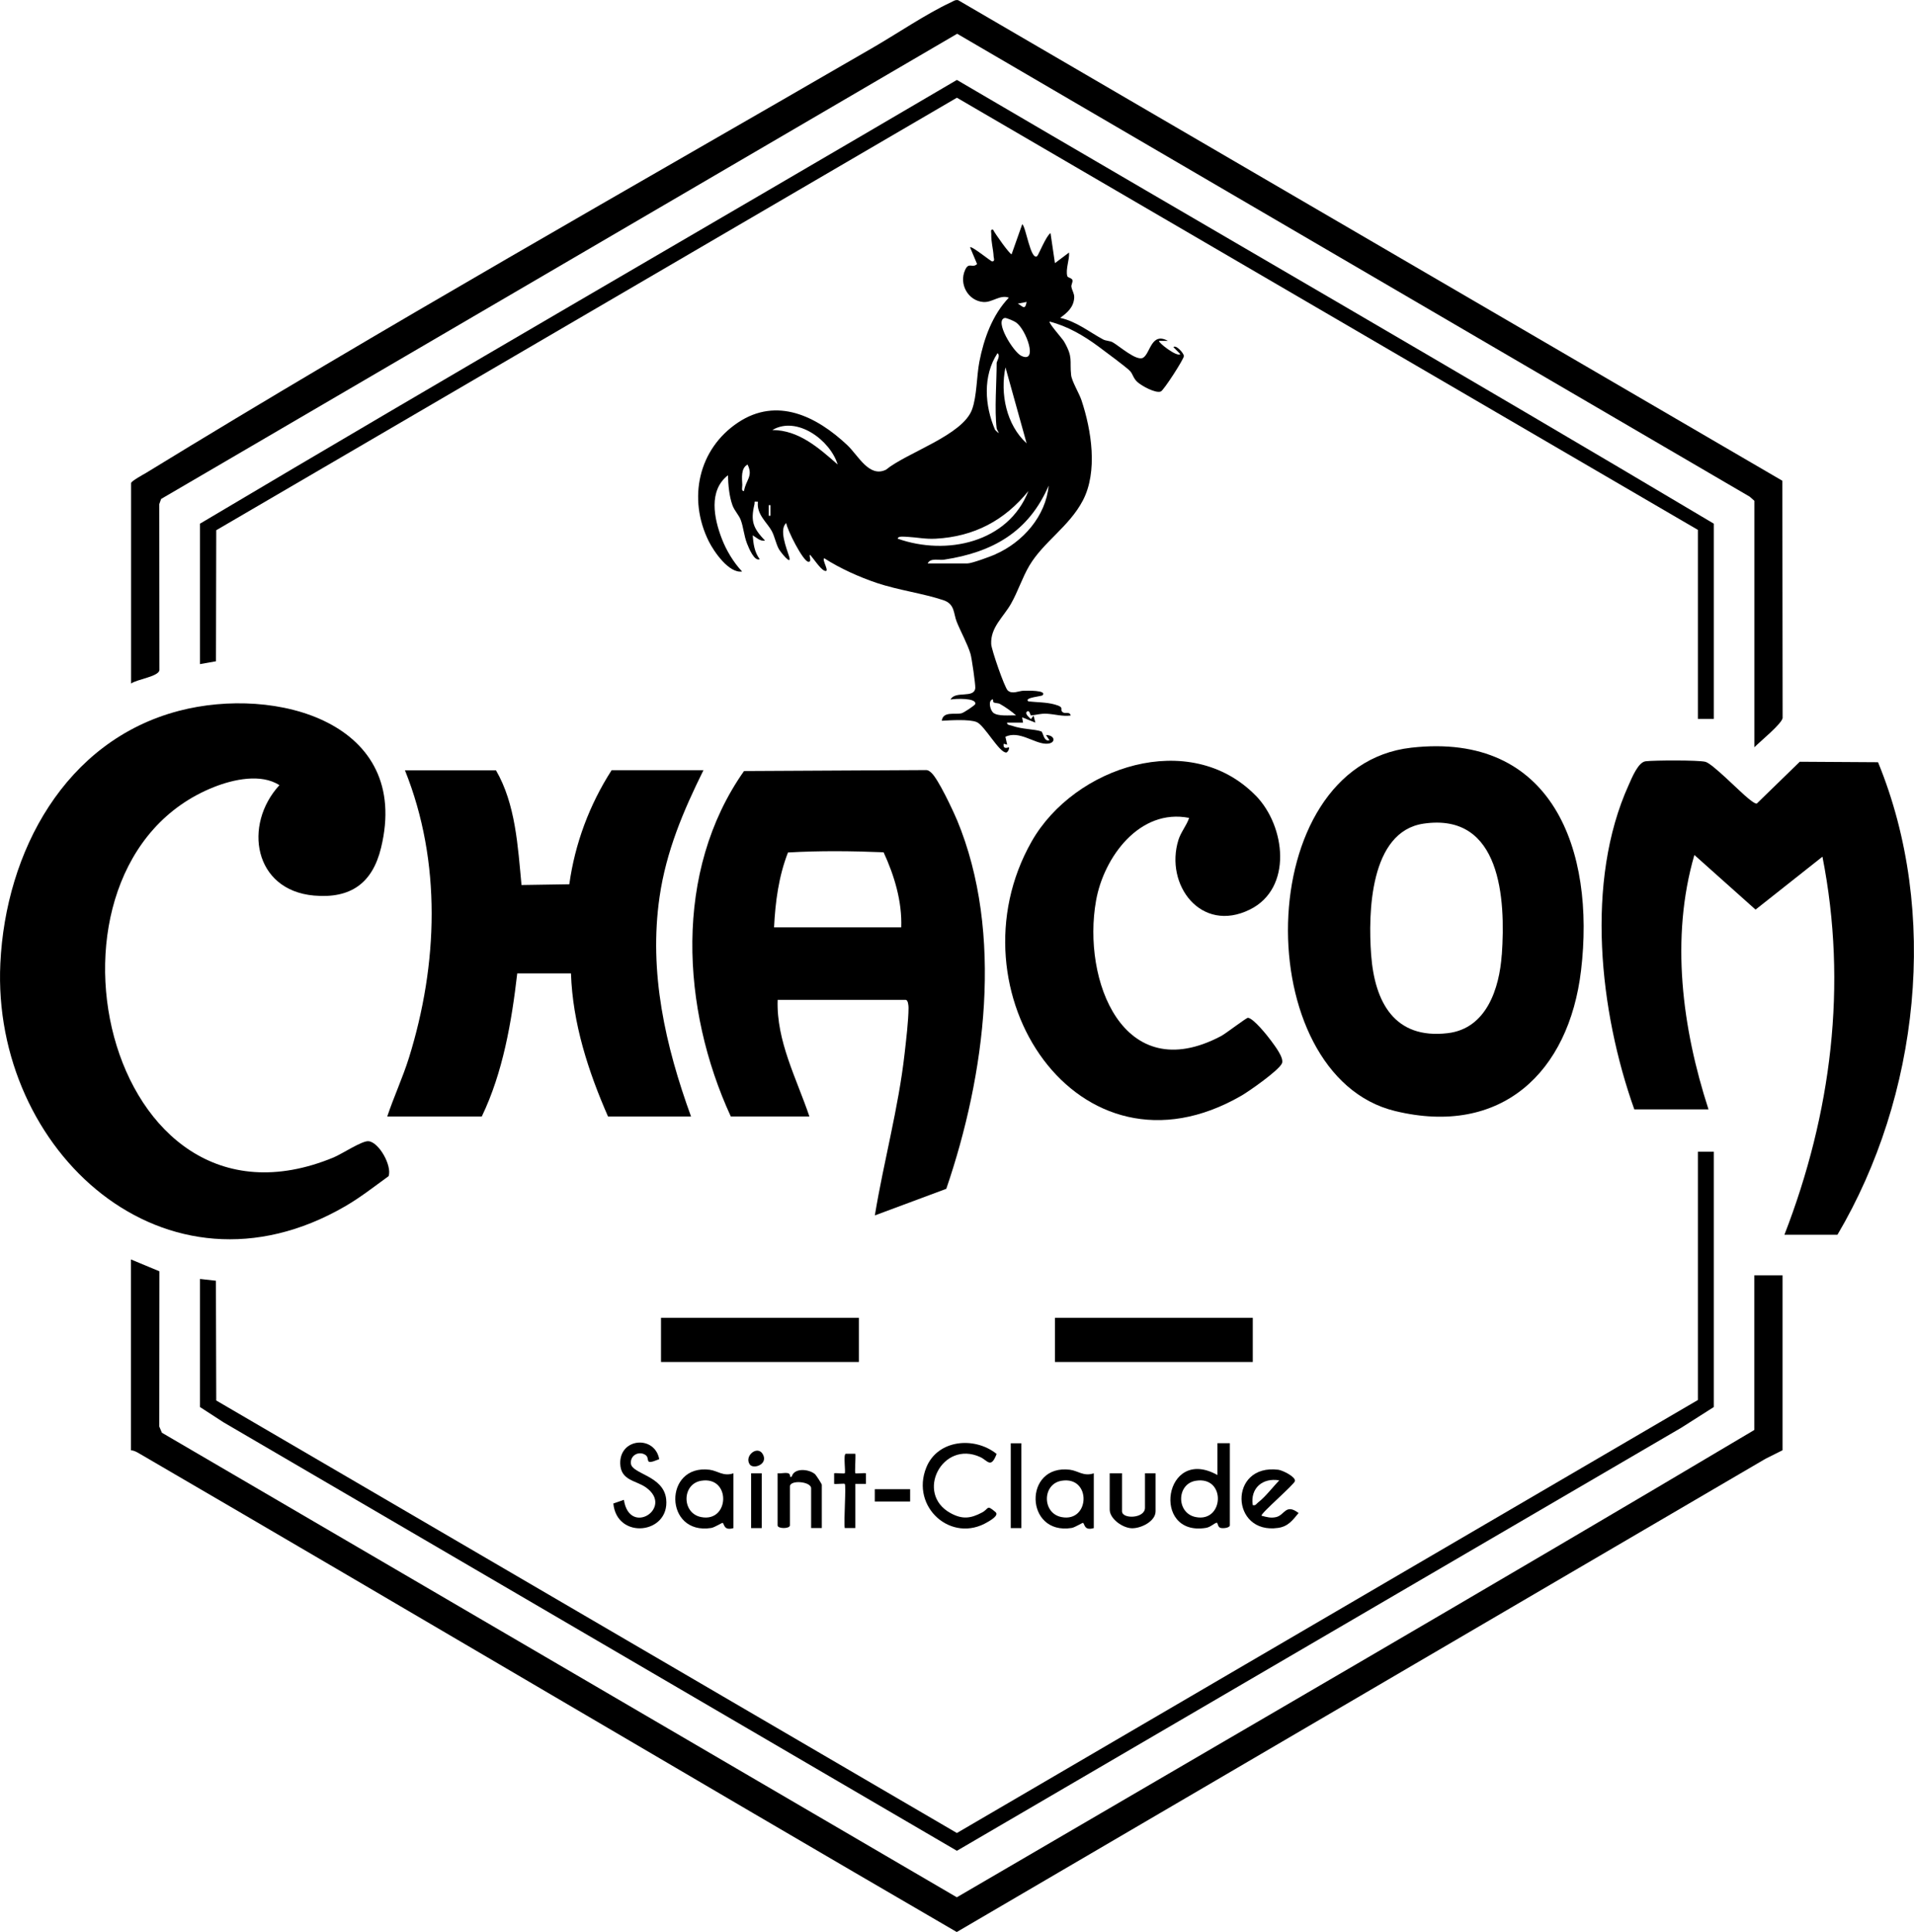
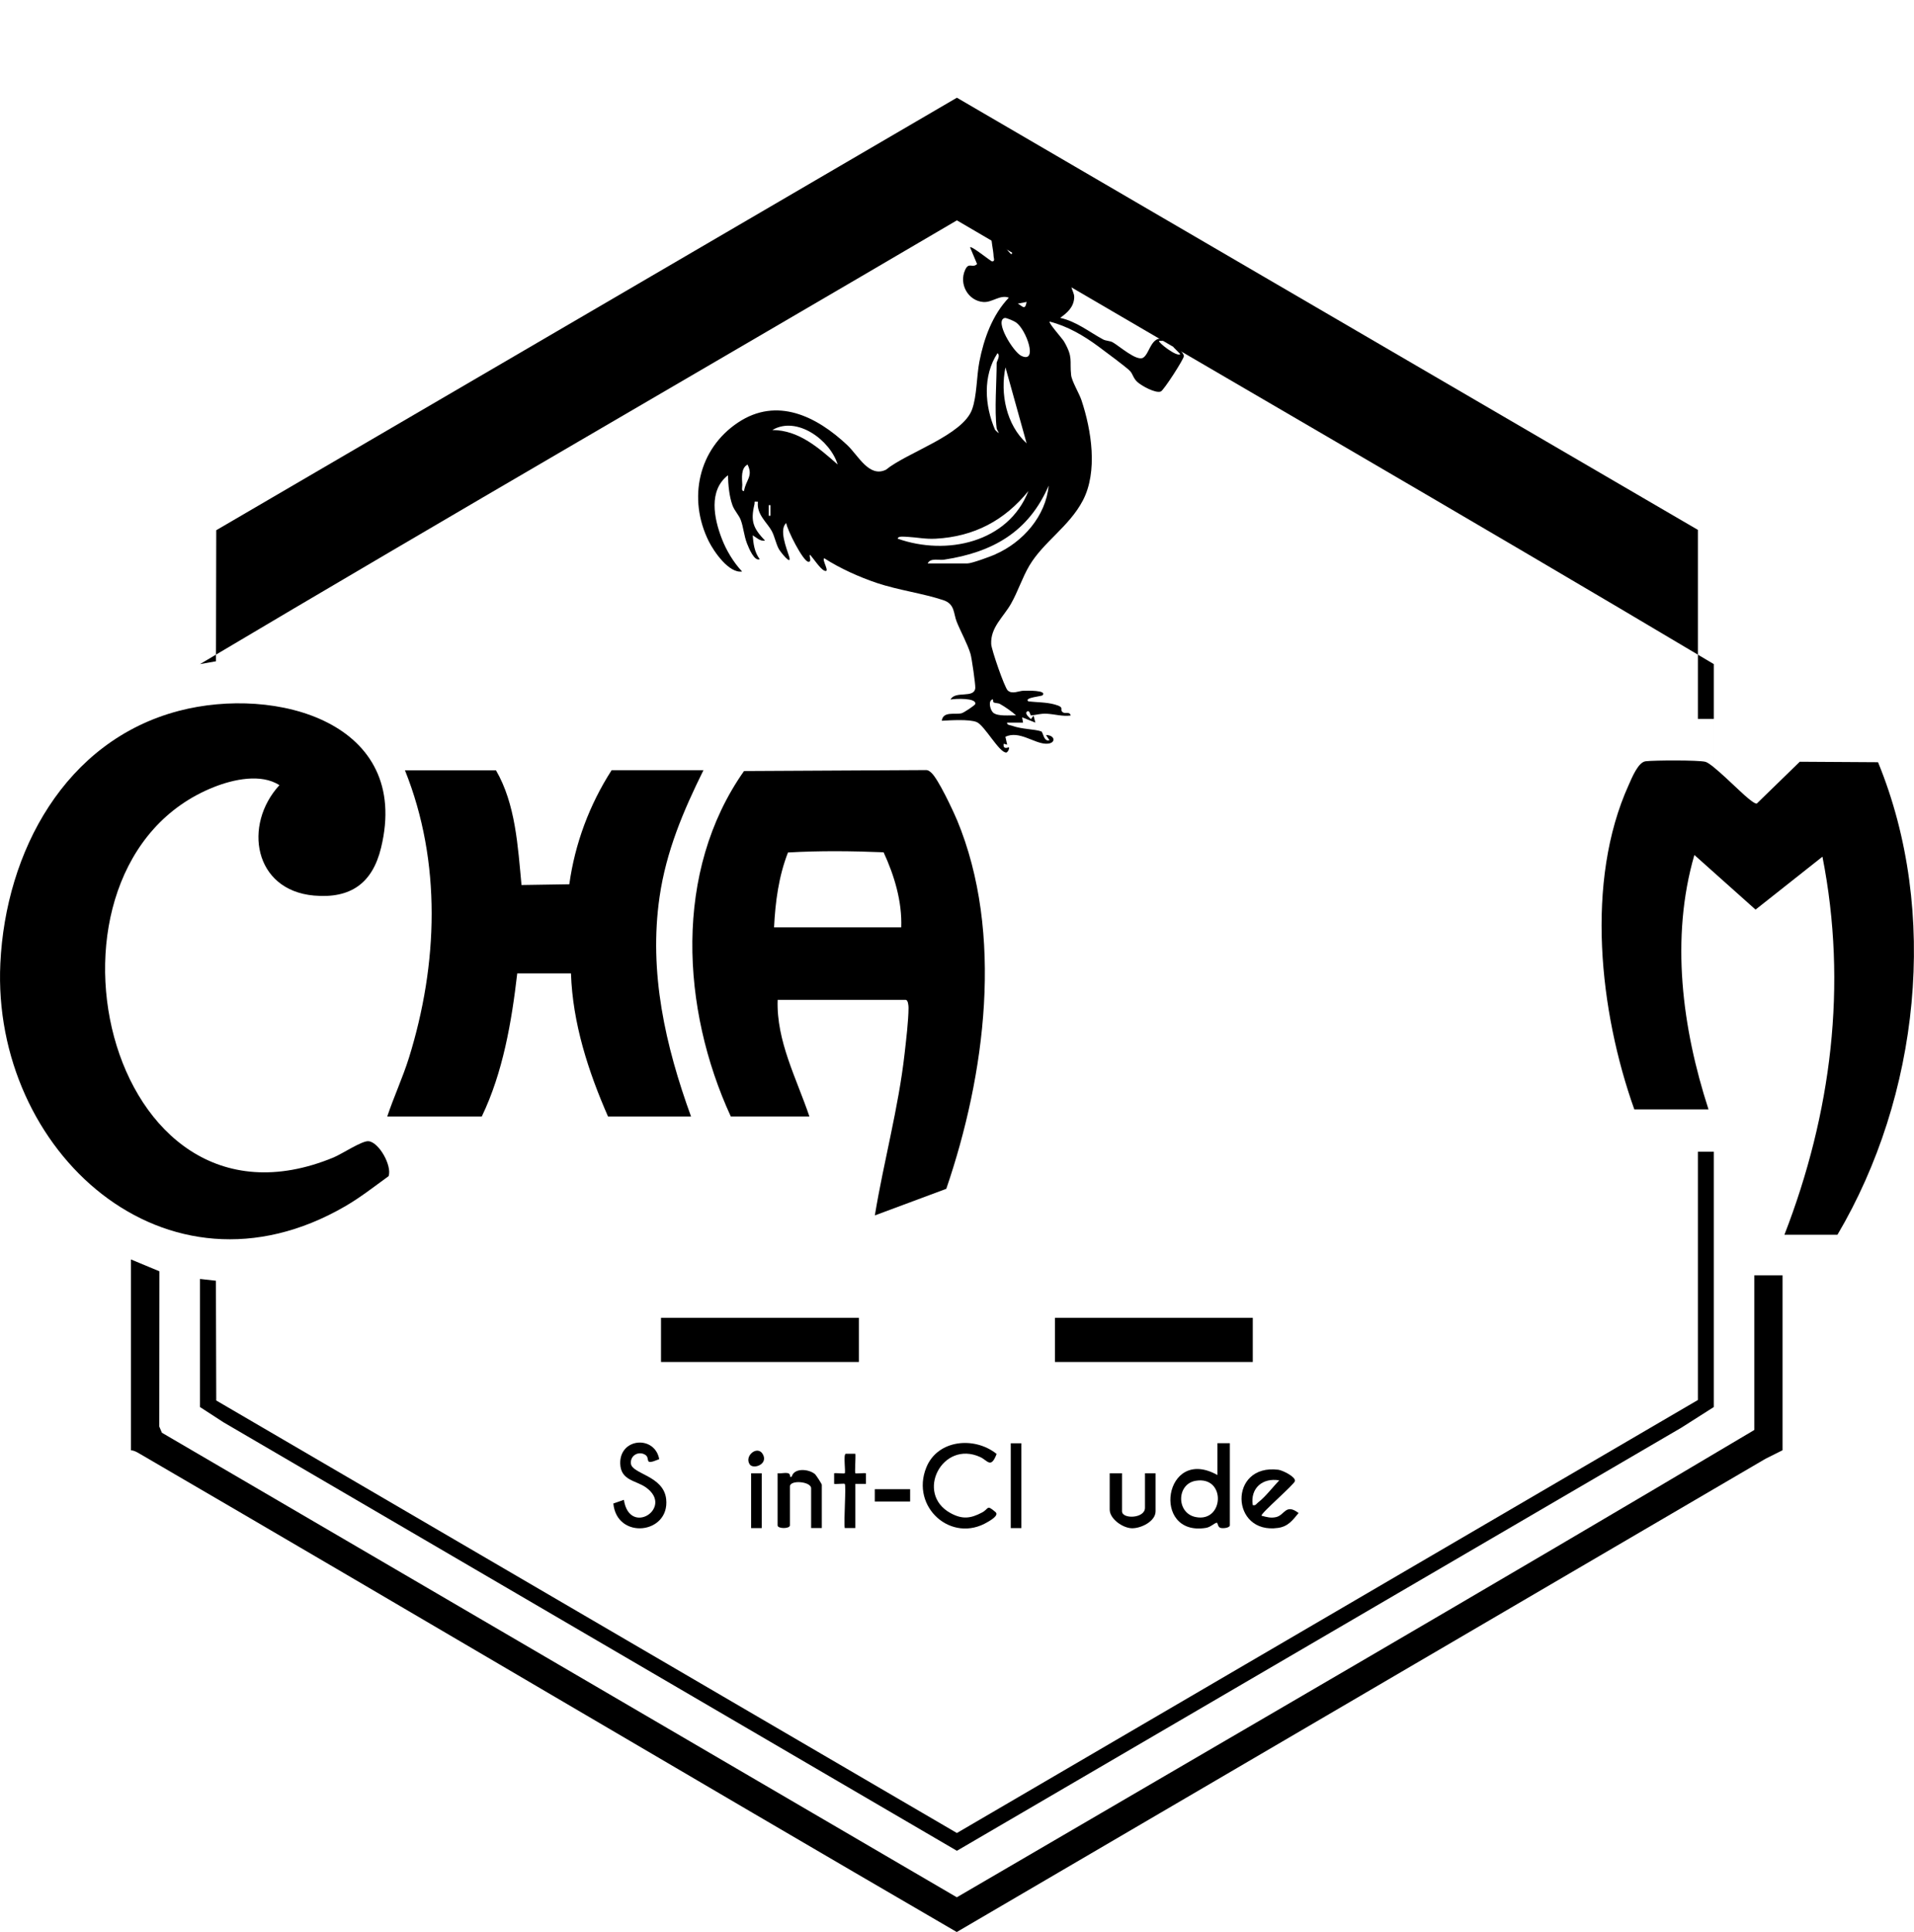
<svg xmlns="http://www.w3.org/2000/svg" id="Calque_2" data-name="Calque 2" viewBox="0 0 277.83 280.4">
  <g id="Calque_1-2" data-name="Calque 1">
    <g>
      <path d="M56.41,170.69c-2.07,1.5-4.06,3.07-6.28,4.36C24,190.23-1.23,166.97.05,139.83c.76-16.2,9.37-32.32,25.9-36.66,14.07-3.69,33.8,1.64,29.36,19.88-1.25,5.14-4.42,7.39-9.74,6.92-8.74-.78-10.3-10.26-5.01-16.02-2.66-1.72-6.66-.85-9.47.26-28.46,11.25-16.06,67.59,17.35,53.76,1.18-.49,4.13-2.45,5.06-2.35,1.54.16,3.42,3.58,2.91,5.07Z" />
      <path d="M138.89,118.96c-.58-1.4-2.72-5.94-3.7-6.81-.28-.25-.48-.42-.9-.39l-26.29.14c-10.26,14.56-9.1,34.54-1.92,50.13h11.41c-1.86-5.51-4.81-10.95-4.61-16.92h18.59c.34,0,.41.83.41,1.15-.01,1.92-.35,4.66-.57,6.64-.89,7.91-3.03,15.65-4.32,23.49l10.37-3.86c5.64-16.48,8.42-37.05,1.54-53.57ZM130.82,134.59h-18.46c.18-3.7.67-7.41,2.02-10.87,4.54-.27,9.28-.22,13.88-.03,1.56,3.37,2.7,7.16,2.56,10.9Z" />
      <path d="M266.71,179.2h-7.69c6.81-17.56,9.19-36.24,5.52-54.87l-9.71,7.68-8.88-7.93c-3.5,12.06-1.77,25.15,2.05,36.92h-10.77c-5.04-14.13-7.17-33.08-.81-47.09.46-1.02,1.36-3.3,2.46-3.43,1.26-.15,7.64-.18,8.67.08s5.03,4.37,6.22,5.31c.26.21.97.8,1.24.75l6.24-6.07,11.36.07c8.95,21.8,5.98,48.49-5.9,68.59Z" />
      <path d="M170.31,50.36l1.02,1.03c-.48.48-3.3-1.74-3.08-1.92h1.28c-2.42-1.33-2.54,1.79-3.59,2.44-.94.58-3.49-1.72-4.44-2.24-.41-.22-.97-.19-1.38-.41-2.03-1.09-3.86-2.61-6.23-3.13,1.03-.74,1.98-1.55,2.04-2.97.02-.59-.33-1.01-.41-1.55-.05-.27.23-.67.15-.96-.1-.34-.67-.31-.75-.59-.26-1.02.34-2.37.26-3.41l-2.05,1.54-.64-4.36c-.61.35-1.77,3.21-1.93,3.33-.97.74-1.65-4.36-2.18-4.61l-1.54,4.35c-.29,0-2.42-3.01-2.7-3.58-.41-.07-.25.35-.25.64-.04,1.16.29,2.15.34,3.27,0,.14.25.72-.21.71-.19,0-2.97-2.29-3.21-2.05l1.02,2.43c-.7.66-1.18-.35-1.73.84-.95,2.06.43,4.51,2.65,4.67,1.28.09,2.42-1.11,3.69-.63-2.39,2.49-3.63,5.96-4.28,9.3-.41,2.14-.35,4.95-1.05,6.9-1.35,3.77-9.41,6.25-12.51,8.77-2.44,1.19-4.01-2.06-5.61-3.57-4.42-4.16-10.19-7.06-15.86-3.28-5.78,3.85-7.31,11.07-4.25,17.23.76,1.53,2.95,4.69,4.84,4.39-1.23-1.3-2.3-3.08-2.94-4.75-1.15-2.98-1.96-7,.89-9.22.03,1.37.18,3.06.65,4.35.29.8.92,1.4,1.2,2.13.4,1.05.46,2.26.92,3.44.27.69,1.07,2.63,1.84,2.26-.76-.98-.93-2.26-1.02-3.46.57.33,1.04.88,1.79.77-1.7-1.8-2.13-2.77-1.54-5.26.09-.39-.18-.45.51-.38-.24,1.83,1.37,3.04,2.02,4.27.41.79.6,1.82,1.01,2.58.24.44,1.97,2.61,1.49,1.07-.39-1.24-1.48-3.9-.41-4.84.1.95,2.45,5.59,3.21,5.63.59.04.01-.92.25-1.02.47.52,1.48,2.06,2.06,2.3.96.42-.42-1.61,0-1.79,2.3,1.48,5.09,2.73,7.68,3.6,3.06,1.02,6.62,1.49,9.58,2.47,1.73.57,1.47,1.92,1.97,3.16.58,1.44,1.57,3.22,2,4.66.18.61.73,4.44.69,4.94-.14,1.57-2.93.34-3.59,1.67.71-.14,3.77-.26,3.59.64-.05.22-1.71,1.29-1.98,1.35-.93.24-2.71-.34-2.88,1.09,1.24-.07,3.97-.25,5.06.19,1.14.46,3.27,4.47,4.3,4.42.16,0,.49-.5.38-.76-.02-.04-.9.45-.76-.51l.51.13-.26-1.15c1.99-.92,4.05.9,5.8,1.01,1.57.1,1.55-1.24.09-1.26l.51.76c-.86.26-.91-1.19-1.2-1.29-1-.34-2.78-.29-4.25-.82-.27-.1-.76-.09-.7-.45h2.31s-.13-.77-.13-.77l1.92.77-.26-1.02-.38.51c-.2-.18-.88-.75-.64-1.02.42-.49.56.49.62.49.76-.06,1.39-.3,2.34-.25,1.15.07,2.27.42,3.45.26-.17-.66-.75-.16-1.17-.49-.52-.41.44-.68-1.18-1.12-1.21-.33-2.55-.3-3.79-.44-.74-.55,1.99-.74,2.06-.89.67-.76-2.26-.66-2.71-.66-.74,0-1.7.58-2.36-.05-.46-.44-2.35-5.89-2.39-6.72-.11-2.44,1.76-3.89,2.88-5.86,1.01-1.78,1.63-3.79,2.67-5.54,2.05-3.44,5.76-5.64,7.75-9.43,2.2-4.19,1.26-10.2-.2-14.57-.34-1.02-1.4-2.72-1.5-3.65-.23-2.14.32-2.52-1.02-4.85-.25-.43-2.3-2.71-2.1-2.9,2.59.66,4.92,2.02,7.05,3.59.81.6,4.14,3.06,4.62,3.58.42.45.44.99,1.02,1.55.58.57,2.72,1.75,3.46,1.42.43-.19,3.34-4.7,3.34-5.14,0-.41-1.17-1.71-1.53-1.28ZM108,71.26c-.44.06-.24-.58-.25-.89-.04-.97-.24-2.41.76-2.95.86,1.71-.25,2.22-.51,3.84ZM111.84,74.85h-.25v-1.54h.25v1.54ZM112.11,62.41c3.56-2.11,8.4,1.46,9.48,5-2.71-2.38-5.64-5-9.48-5ZM149.02,43.82c-.24,1.32-.6.58-1.28.25l1.28-.25ZM145.84,46.15c.23-.06,1.37.45,1.64.64,1.51,1.05,3.23,6,.78,4.86-1.17-.55-3.97-5.12-2.42-5.5ZM149.02,64.34c-2.95-2.69-3.86-7.2-3.07-11.03l3.07,11.03ZM144.8,51.26c.46.36-.13,1.2-.13,1.41,0,2.84-.33,6.81,0,9.48.03.3.79,1.25-.23.23-1.51-3.5-1.81-7.82.35-11.12ZM131.73,77.91c1.42.08,2.58.35,4.09.27,5.57-.3,10-2.64,13.46-6.92-2.94,7.5-11.89,9.42-18.97,6.92,0-.44,1.12-.28,1.42-.26ZM144.03,101.51c.22-.08.05.35.2.42.29.15.65.08.93.24.68.37,1.75,1.12,2.33,1.65-.87-.04-2.64.19-3.32-.39-.42-.36-.77-1.67-.14-1.92ZM144.5,80.45c-.74.32-3.44,1.32-4.07,1.32h-5.77c.4-.85,1.61-.42,2.4-.55,7.03-1.07,12.26-4.02,15.16-10.74-.41,4.42-3.74,8.21-7.73,9.96Z" />
-       <path d="M19.03,70.1c.09-.32,1.71-1.2,2.14-1.45C55.7,47.49,91.71,27.19,126.8,6.86c3.47-2.01,7.68-4.87,11.19-6.5.36-.17.67-.43,1.1-.33l119.63,69.74.04,34.44c-.17.88-3.3,3.42-4.1,4.24v-35.77l-.68-.6L138.94,4.9,23.39,72.41l-.27.75.02,24.12c-.17.92-3.27,1.3-4.11,1.92v-29.1Z" />
      <path d="M71.98,111.77c2.87,4.92,3.19,11.09,3.72,16.67l6.94-.11c.81-5.88,2.92-11.54,6.14-16.55h13.33c-2.93,5.92-5.41,11.76-6.37,18.38-1.59,10.97.85,21.63,4.57,31.88h-12.05c-2.87-6.55-5.14-13.54-5.38-20.77h-7.8c-.81,7.02-2.08,14.4-5.15,20.77h-13.72c.96-2.88,2.24-5.62,3.15-8.52,4.22-13.57,4.77-28.4-.58-41.73h13.2Z" />
-       <path d="M204.86,108.51c-23.36,2.63-23.56,47.58-2.36,52.73,15.41,3.74,25.24-5.59,27-20.4,2.07-17.38-4.08-34.65-24.64-32.33ZM217.99,138.56c-.34,4.89-2.21,10.72-7.84,11.38-7.75.92-10.61-4.52-11.12-11.38-.44-6.02-.22-17.89,7.63-19.03,11.24-1.63,11.91,10.98,11.34,19.03Z" />
      <path d="M19.03,182.79l4.11,1.71-.02,22.53.38.9,115.39,67.42c38.61-22.56,77.32-44.97,115.76-67.82v-22.44h4.1v25.38l-2.48,1.24-117.39,68.68c-39.62-23.04-79.06-46.38-118.67-69.45-.37-.22-.76-.43-1.2-.47v-27.69Z" />
-       <path d="M182.27,115.45c4.36,4.46,5.39,13.47-.84,16.55-7.1,3.51-12.4-3.61-10.37-10.11.35-1.13,1.18-2.08,1.55-3.19-7.16-1.42-12.39,5.68-13.51,12-2.05,11.5,3.9,27.18,18.13,19.67.74-.39,3.69-2.68,3.92-2.66.8.07,2.82,2.59,3.35,3.32s1.93,2.51,1.58,3.3c-.46,1.02-4.71,4-5.86,4.67-23.77,13.75-42.73-15.31-30.47-36.88,6.2-10.9,22.99-16.4,32.52-6.66Z" />
      <polygon points="248.77 167.15 248.77 204.2 244.07 207.19 138.9 268.6 32.45 206.42 29.03 204.2 29.03 185.61 31.34 185.87 31.39 203.25 138.9 266.02 246.46 203.18 246.46 167.15 248.77 167.15" />
-       <path d="M248.77,104.33h-2.31v-27.43L138.9,14.18,31.39,76.95l-.04,19.02-2.32.41v-20.38c36.46-21.67,73.27-42.91,109.87-64.4,36.62,21.47,73.39,42.69,109.87,64.4v28.33Z" />
+       <path d="M248.77,104.33h-2.31v-27.43L138.9,14.18,31.39,76.95l-.04,19.02-2.32.41c36.46-21.67,73.27-42.91,109.87-64.4,36.62,21.47,73.39,42.69,109.87,64.4v28.33Z" />
      <rect x="95.95" y="191.25" width="28.72" height="6.41" />
      <rect x="153.13" y="191.25" width="28.72" height="6.41" />
      <path d="M176.72,209.46v4.61c-7.74-4.35-9.71,8.96-1.68,7.67.69-.11,1.18-.66,1.56-.75.2-.05.12.6.54.74.38.13,1.38,0,1.38-.36v-11.92h-1.8ZM173.58,220.17c-2.86-.55-2.82-4.82,0-5.27,4.42-.72,4.12,6.08,0,5.27Z" />
      <path d="M144.67,211c-.84,2.21-1.32.94-2.38.46-5.51-2.53-9.52,5.31-4.3,8.14,1.69.92,2.89.79,4.55-.09,1.05-.55.62-1.21,1.96-.07.57.48-.77,1.23-1.11,1.43-5.27,3.2-11.26-2.15-8.93-7.9,1.64-4.06,7-4.54,10.2-1.97Z" />
-       <path d="M155.32,213.3c-6.8-.85-6.6,9.54.23,8.45.5-.08,1.6-.8,1.67-.74.24.18.16,1.17,1.55.76v-7.95c-1.48.49-2.28-.37-3.46-.52ZM154.09,220.17c-2.85-.55-2.82-4.81,0-5.27,4.36-.72,4.16,6.08,0,5.27Z" />
-       <path d="M103.01,213.3c-6.74-.84-6.63,9.54.23,8.45.5-.08,1.6-.8,1.67-.74.24.18.16,1.17,1.55.76v-7.95c-1.48.49-2.28-.37-3.46-.52ZM101.78,220.17c-2.85-.55-2.82-4.81,0-5.27,4.36-.72,4.16,6.08,0,5.27Z" />
      <path d="M95.69,211.76c-2.4,1.02-1.17-.12-2.05-.64-.97-.58-2.18.13-2.06,1.28.15,1.54,4.75,1.74,5.12,5.17.54,5.08-7.16,5.94-7.67.63l1.53-.53c.83,5.38,7.32,1.13,3.21-1.8-1.44-1.03-3.67-.98-3.74-3.46-.1-3.74,5.01-4.15,5.66-.65Z" />
      <path d="M185.25,220.17c-.78.18-1.4,0-2.13-.2-.2-.28,4.77-4.54,4.85-5.03.11-.63-1.81-1.56-2.41-1.64-7.27-.9-6.97,9.45-.03,8.44,1.46-.21,2.1-1.11,2.97-2.16-1.89-1.43-2.01.31-3.26.59ZM181.84,218.43c-.37-2.47,1.45-4,3.85-3.59-.94.99-2.01,2.39-3.07,3.21-.26.19-.33.49-.77.38Z" />
      <path d="M119.28,221.76h-1.54v-5.77c0-.99-3.08-1.26-3.08-.26v5.64c0,.52-1.79.52-1.79,0v-7.56c.66.11,1.92-.4,1.8.51h.25c.33-1.32,2.44-1.15,3.36-.4.19.16,1.01,1.44,1.01,1.56v6.28Z" />
      <path d="M162.87,213.82v5.51c0,1.16,3.33,1.07,3.33-.51v-5h1.54v5.51c0,1.47-2.14,2.5-3.46,2.46s-3.2-1.36-3.2-2.71v-5.26h1.79Z" />
      <path d="M122.62,215.35c-.08-.08-1.22.06-1.54,0v-1.54c.32-.06,1.46.09,1.54,0,.16-.16-.24-2.77.15-2.83h1.39c.07.46-.11,2.73,0,2.83.08.08,1.22-.06,1.54,0v1.54s-1.54,0-1.54,0v6.41h-1.54c-.17-.86.23-6.18,0-6.41Z" />
      <rect x="146.72" y="209.46" width="1.54" height="12.31" />
      <rect x="109.03" y="213.82" width="1.54" height="7.95" />
      <rect x="126.98" y="216.12" width="5.13" height="1.79" />
      <path d="M108.81,212.5c-.78-1.23,1.12-2.76,1.89-1.5.91,1.49-1.37,2.32-1.89,1.5Z" />
    </g>
  </g>
</svg>